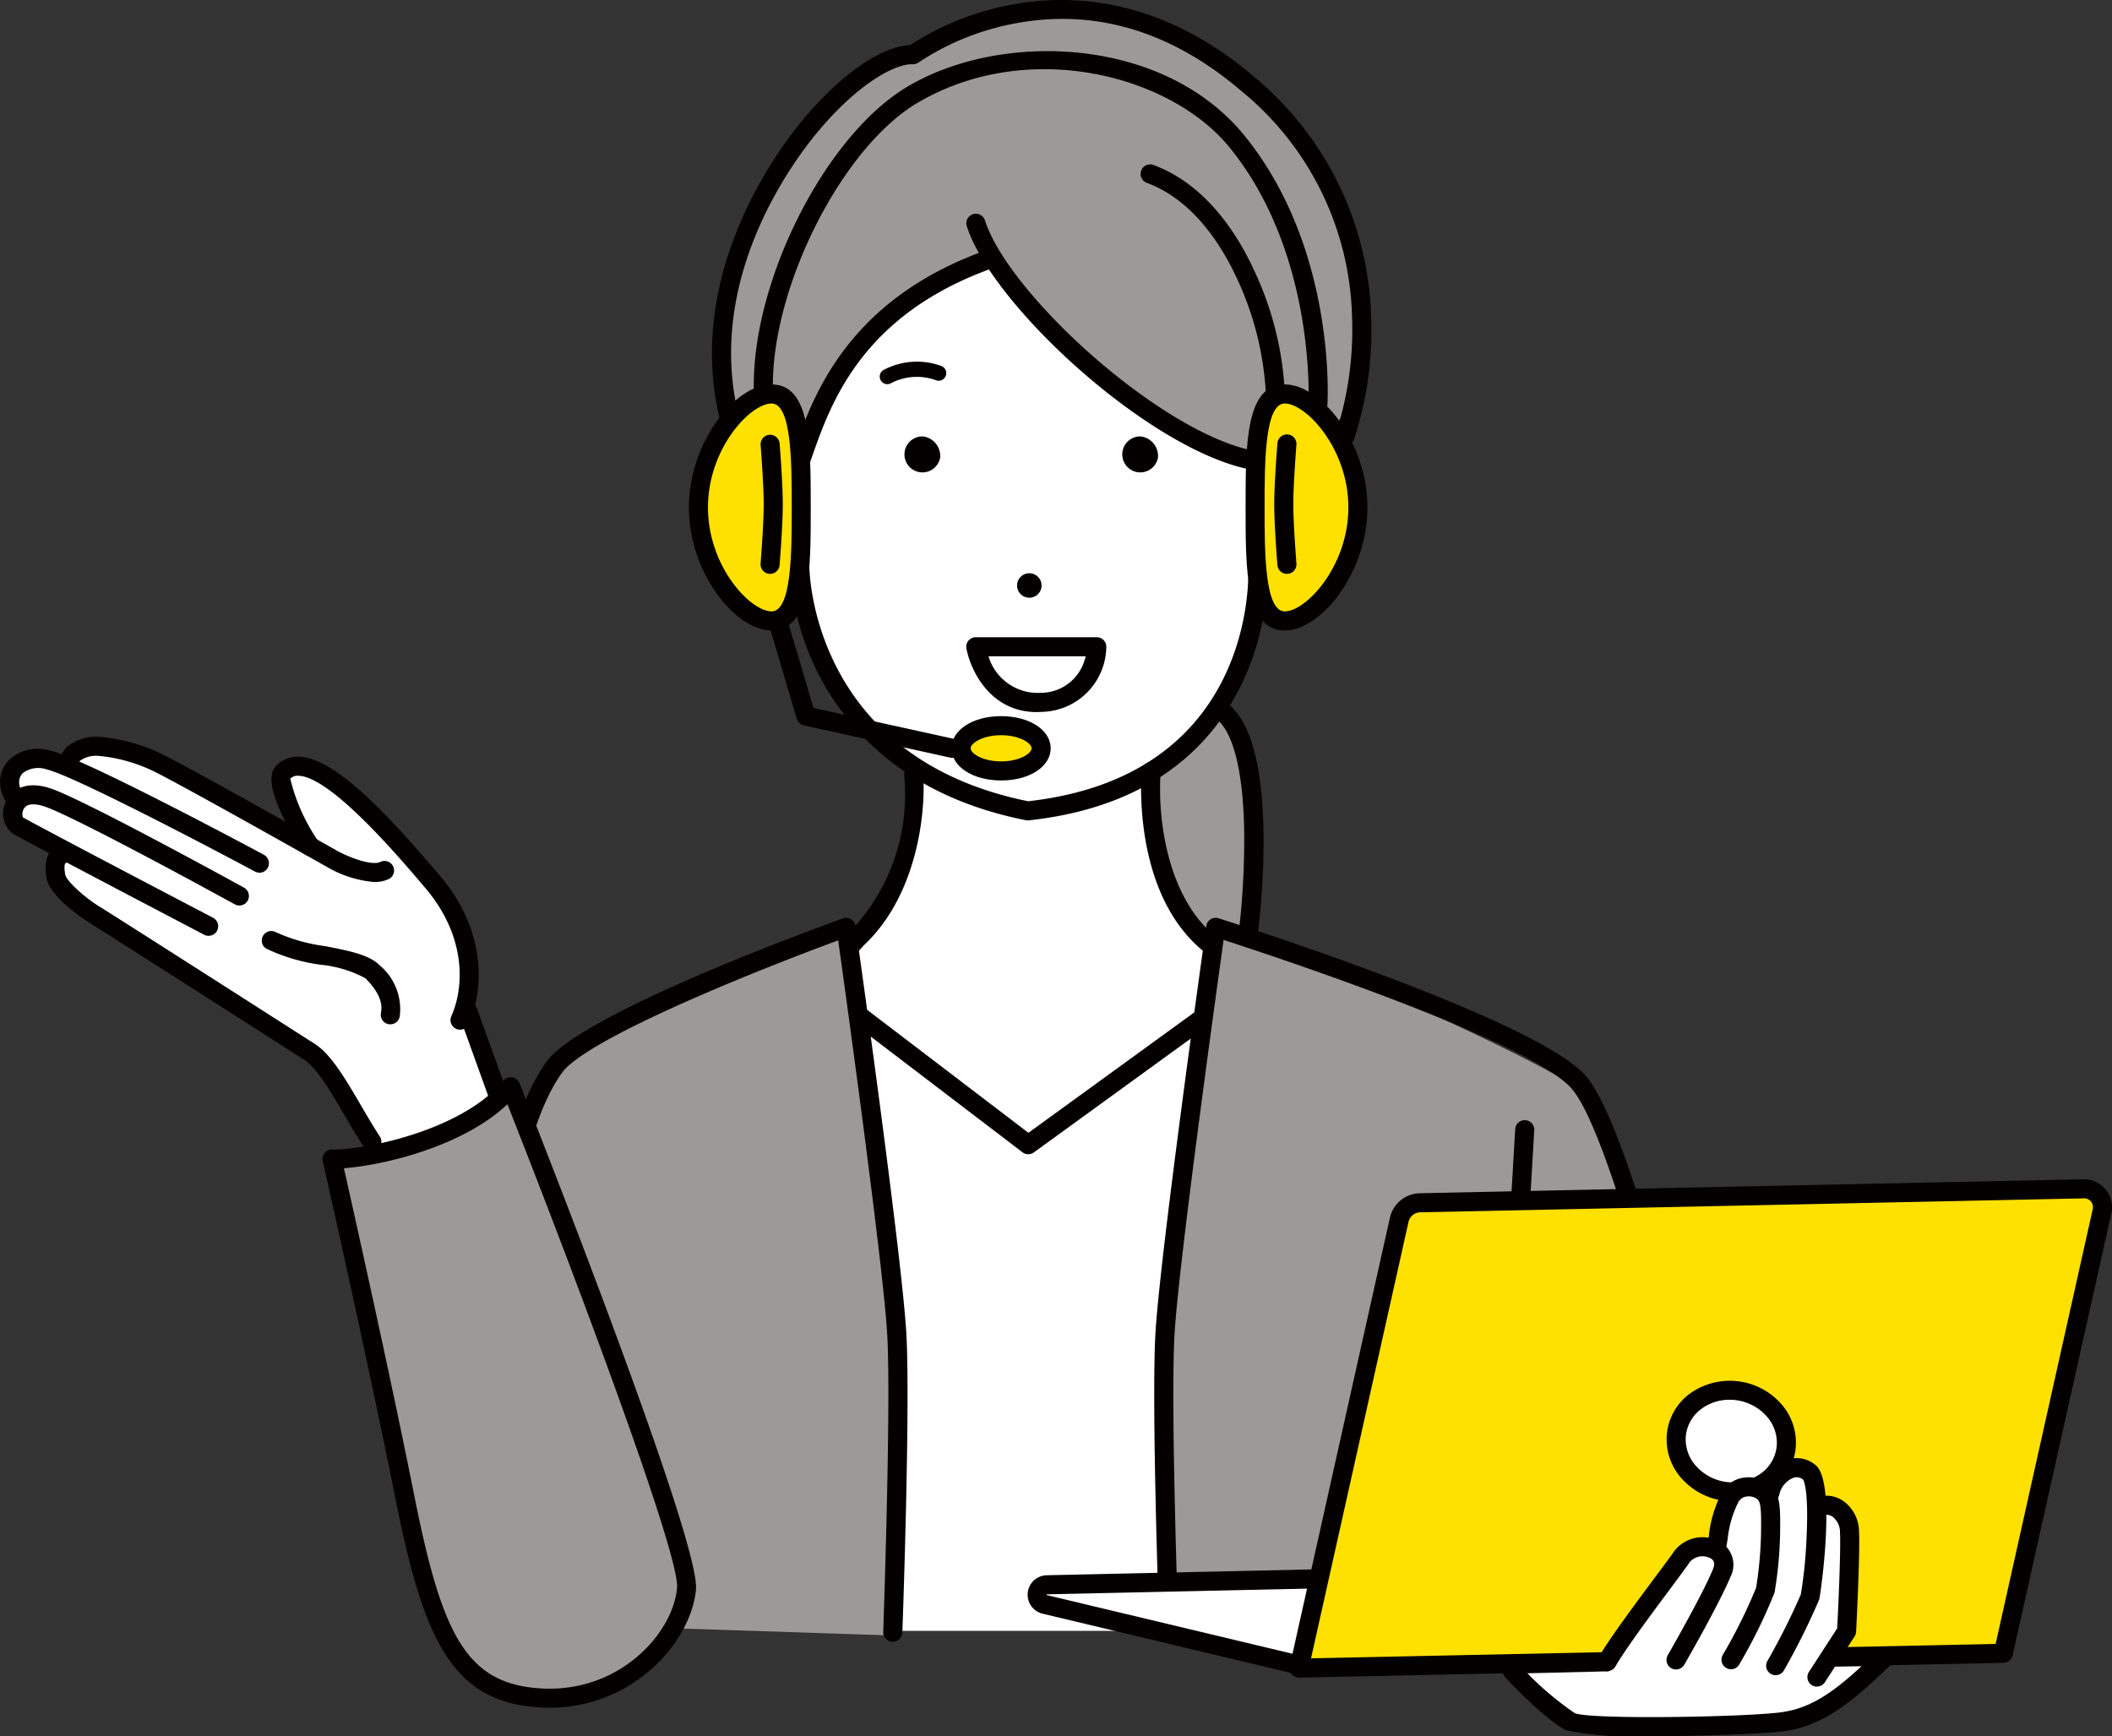
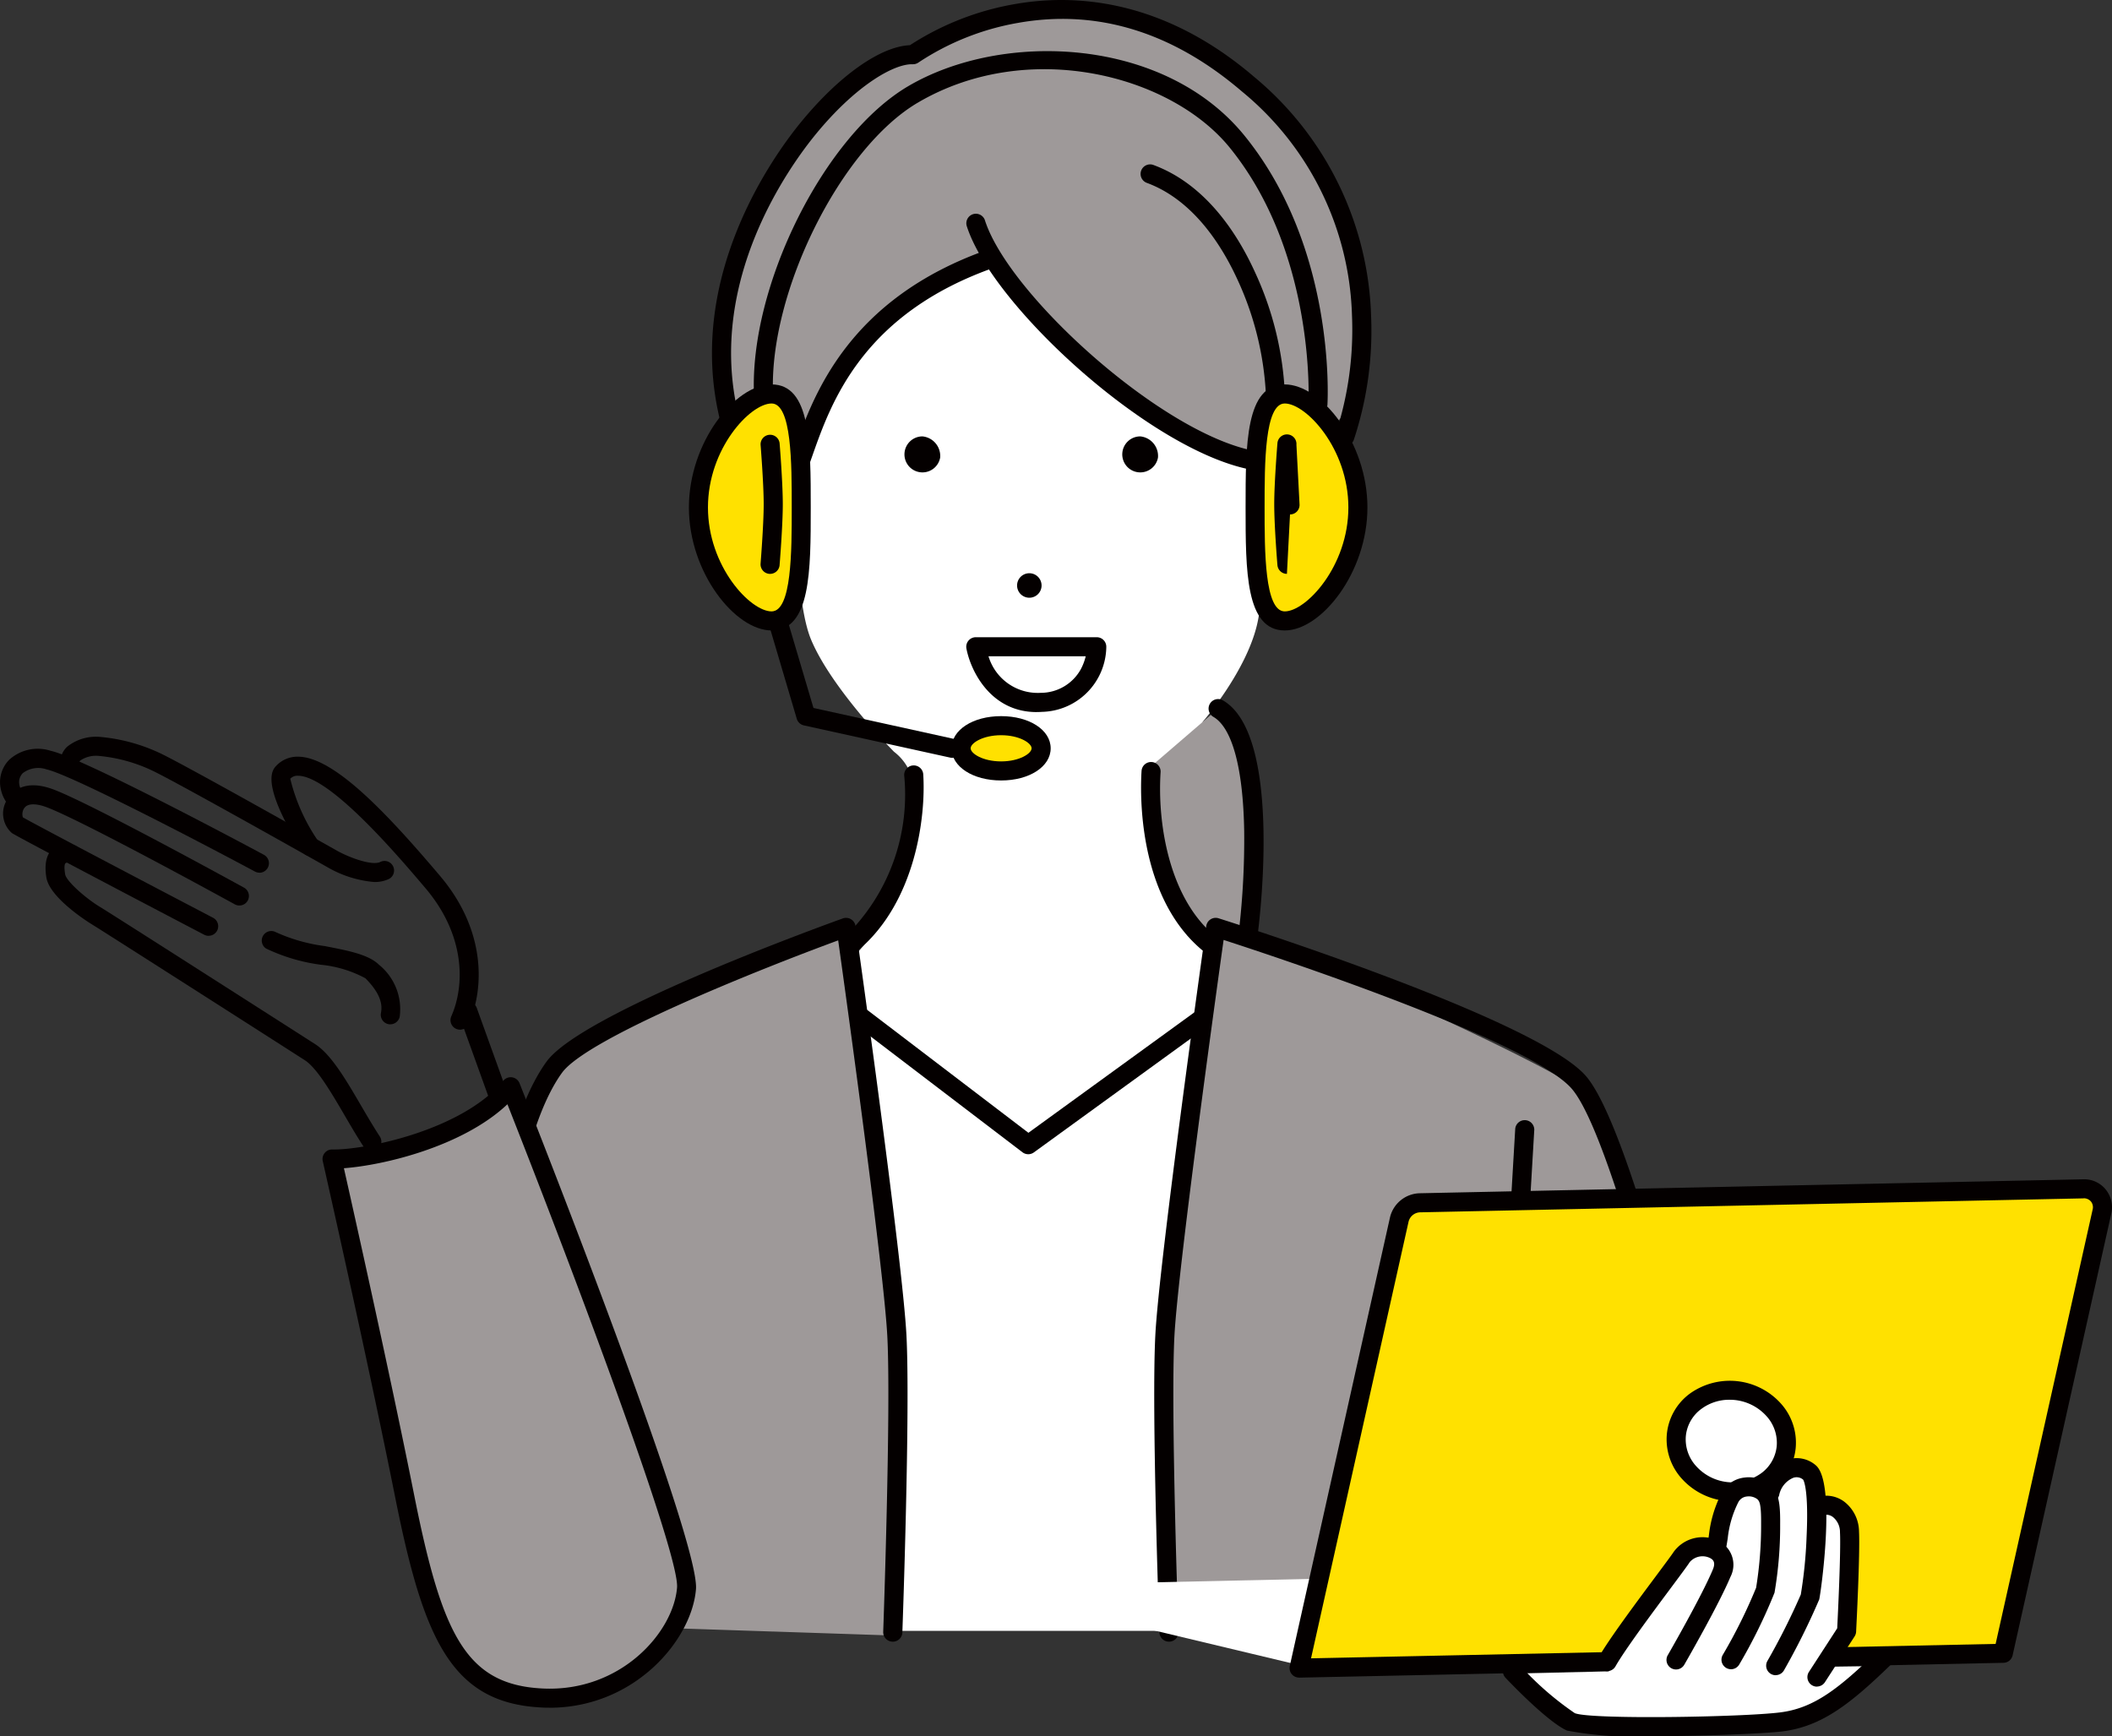
<svg xmlns="http://www.w3.org/2000/svg" id="グループ_118489" data-name="グループ 118489" width="136.116" height="111.895" viewBox="0 0 136.116 111.895">
  <rect x="0" y="0" width="136.116" height="111.895" fill="#333333" stroke="none" />
  <defs>
    <clipPath id="clip-path">
      <rect id="長方形_80890" data-name="長方形 80890" width="136.116" height="111.895" fill="none" />
    </clipPath>
  </defs>
  <g id="グループ_118488" data-name="グループ 118488" clip-path="url(#clip-path)">
    <path id="パス_78972" data-name="パス 78972" d="M212.2,132.466H246.51l-9.577-43.027L234.79,73.878s2.922-3.357,3.554-6.5,1.066-15.75,1.066-15.75-7.427-16.2-15.055-15.317-15.762,19.174-15.762,19.174-.375,9.9.955,13.09,5.346,7.231,5.346,7.231a3.318,3.318,0,0,1,1.232,3.317c-.284,2.393-1.171,8.123-4.8,10.71s-2.493,35.117-2.493,35.117Z" transform="translate(-157.277 -27.356)" fill="#fff" />
-     <path id="パス_78973" data-name="パス 78973" d="M35.355,220.365,32.837,213.2a21.615,21.615,0,0,0-.17-4.037c-.3-1.482-2.331-4.815-4.947-7.8A15.307,15.307,0,0,0,22,197.267l-1.375.245.4,1.656.615,2.482s-8.486-4.75-9.515-5.167a21.488,21.488,0,0,0-2.978-.8l-1.247.123-.891.966L5.248,196.6s-1.93-.209-1.9.915a7.4,7.4,0,0,0,.3,1.922,1.579,1.579,0,0,0,.266,1.684c.709.62,2.15,1.692,2.15,1.692s-1.195.9.942,2.483,15.63,10.2,15.63,10.2l7.426,11.775Z" transform="translate(-2.528 -147.58)" fill="#fff" />
    <path id="パス_78974" data-name="パス 78974" d="M336.593,263.159s-1.811-7.36-3.394-9.116-18.071-8.913-18.071-8.913l-5.955-2L306.062,267.4l.1,21.156,27.233-3.5Z" transform="translate(-230.823 -183.365)" fill="#9e9999" />
    <path id="パス_78975" data-name="パス 78975" d="M125.11,266.194s3.576-12.25,5.16-14.006,12.555-6.1,12.555-6.1l5.955-2,3.111,24.266-.1,21.156-27.305-.909Z" transform="translate(-93.884 -184.085)" fill="#9e9999" />
    <path id="パス_78976" data-name="パス 78976" d="M301.4,189.563l4.414-3.8a7.866,7.866,0,0,1,1.839,3.273c.268,1.6,0,13.536,0,13.536l-3.818-2.173-2.372-7.229Z" transform="translate(-227.304 -140.093)" fill="#9e9999" />
    <path id="パス_78977" data-name="パス 78977" d="M226.019,33.547c-4.451-1.068-11.619-5.4-14.025-7.824s-5.213-5.954-5.213-5.954-6.269,2.9-7.871,4.895-5.136,8.163-5.136,8.163L189.83,29.87a20.79,20.79,0,0,1,2.562-14.7c4.448-7.717,8.479-8.416,8.479-8.416l2.5-1.087s10.588-4.218,17.956,1.356,8.6,10.806,8.918,13.177a72.6,72.6,0,0,1-.127,8.962Z" transform="translate(-142.864 -3.122)" fill="#9e9999" />
    <path id="パス_78978" data-name="パス 78978" d="M221.546,212.684a.615.615,0,0,1-.4-1.084,12.742,12.742,0,0,0,3.747-10.328.615.615,0,0,1,1.227-.081c.181,2.751-.5,8.237-4.18,11.348a.611.611,0,0,1-.4.145" transform="translate(-166.619 -151.299)" fill="#040000" />
    <path id="パス_78979" data-name="パス 78979" d="M303.476,211.987a.611.611,0,0,1-.4-.145c-4.181-3.531-3.964-10.235-3.879-11.543a.615.615,0,0,1,1.227.081c-.219,3.328.553,8.081,3.445,10.523a.615.615,0,0,1-.4,1.084" transform="translate(-225.624 -150.626)" fill="#040000" />
-     <path id="パス_78980" data-name="パス 78980" d="M222.5,163.293a.61.61,0,0,1-.119-.012c-5.3-1.051-9.359-3.5-12.06-7.276a16.678,16.678,0,0,1-3.126-8.964.615.615,0,1,1,1.229-.038c.039,1.259.763,12.359,14.1,15.054,12.736-1.428,14.077-11.312,14.184-14.313a.614.614,0,0,1,1.228.044,16.651,16.651,0,0,1-3.021,9.036c-2.675,3.691-6.831,5.866-12.353,6.465a.6.6,0,0,1-.066,0" transform="translate(-156.261 -110.416)" fill="#040000" />
    <path id="パス_78981" data-name="パス 78981" d="M239.474,115.778a1.16,1.16,0,1,1-1.142-1.364,1.268,1.268,0,0,1,1.142,1.364" transform="translate(-178.881 -86.288)" fill="#040000" />
    <path id="パス_78982" data-name="パス 78982" d="M296.575,115.778a1.16,1.16,0,1,1-1.142-1.364,1.268,1.268,0,0,1,1.142,1.364" transform="translate(-221.944 -86.288)" fill="#040000" />
    <path id="パス_78983" data-name="パス 78983" d="M268.223,151.078a.789.789,0,1,1-.789-.789.789.789,0,0,1,.789.789" transform="translate(-201.095 -113.343)" fill="#040000" />
    <path id="パス_78984" data-name="パス 78984" d="M257.854,171.892c-2.954,0-4.248-2.642-4.523-4.095a.614.614,0,0,1,.6-.729h7.8a.615.615,0,0,1,.615.624,4.245,4.245,0,0,1-4.136,4.186q-.185.013-.363.013m-3.093-3.594a3.314,3.314,0,0,0,3.369,2.355,2.952,2.952,0,0,0,2.579-1.519,3.546,3.546,0,0,0,.317-.836Z" transform="translate(-191.046 -125.998)" fill="#040000" />
    <path id="パス_78985" data-name="パス 78985" d="M206.856,80.227a.616.616,0,0,1-.57-.845c.141-.349.284-.755.449-1.224,1.194-3.4,3.417-9.716,12.519-12.9a.615.615,0,0,1,.406,1.16c-8.545,2.992-10.561,8.725-11.766,12.151-.163.464-.317.9-.469,1.278a.615.615,0,0,1-.57.384" transform="translate(-155.541 -49.187)" fill="#040000" />
    <path id="パス_78986" data-name="パス 78986" d="M272.011,72.513a.608.608,0,0,1-.1-.008c-6.5-1.05-16.928-10.572-18.564-15.76a.615.615,0,0,1,1.172-.37c1.525,4.835,11.6,13.948,17.587,14.916a.615.615,0,0,1-.1,1.221" transform="translate(-191.046 -42.192)" fill="#040000" />
-     <path id="パス_78987" data-name="パス 78987" d="M231.14,96.33a.492.492,0,0,1-.277-.9,4.58,4.58,0,0,1,3.722-.283.492.492,0,0,1-.27.946,3.606,3.606,0,0,0-2.9.15.49.49,0,0,1-.276.085" transform="translate(-173.947 -71.569)" fill="#040000" />
    <path id="パス_78988" data-name="パス 78988" d="M335.677,110.6c0,4.04-2.884,7.315-4.713,7.315s-1.909-3.275-1.909-7.315.081-7.315,1.909-7.315,4.713,3.275,4.713,7.315" transform="translate(-248.163 -77.892)" fill="#ffe100" />
    <path id="パス_78989" data-name="パス 78989" d="M329.078,116.641c-2.524,0-2.524-3.852-2.524-7.929s0-7.929,2.524-7.929c2.348,0,5.328,3.733,5.328,7.929s-2.979,7.929-5.328,7.929m0-14.629c-1.3,0-1.3,3.873-1.3,6.7s0,6.7,1.3,6.7c1.367,0,4.1-2.9,4.1-6.7s-2.731-6.7-4.1-6.7" transform="translate(-246.277 -76.007)" fill="#040000" />
    <path id="パス_78990" data-name="パス 78990" d="M183.109,110.6c0,4.04,2.884,7.315,4.713,7.315s1.909-3.275,1.909-7.315-.081-7.315-1.909-7.315-4.713,3.275-4.713,7.315" transform="translate(-138.095 -77.892)" fill="#ffe100" />
    <path id="パス_78991" data-name="パス 78991" d="M185.937,116.641c-2.348,0-5.328-3.733-5.328-7.929s2.979-7.929,5.328-7.929c2.524,0,2.524,3.852,2.524,7.929s0,7.929-2.524,7.929m0-14.629c-1.367,0-4.1,2.9-4.1,6.7s2.731,6.7,4.1,6.7c1.3,0,1.3-3.873,1.3-6.7s0-6.7-1.3-6.7" transform="translate(-136.21 -76.007)" fill="#040000" />
    <path id="パス_78992" data-name="パス 78992" d="M227.467,28.742a.615.615,0,0,1-.575-.832,21.513,21.513,0,0,0,1.034-7.566,19.384,19.384,0,0,0-7.1-14.454c-4.479-3.835-9.333-5.32-14.429-4.414A16.788,16.788,0,0,0,200,4.02a.61.61,0,0,1-.386.12h-.053c-1.207,0-3.628,1.39-6.172,4.485-1.688,2.054-7.041,9.419-5.037,17.984a.615.615,0,1,1-1.2.28c-2.132-9.113,3.506-16.881,5.284-19.045,2.46-2.992,5.114-4.855,7-4.931A18.07,18.07,0,0,1,206.124.276c3.778-.684,9.533-.427,15.5,4.681a20.82,20.82,0,0,1,7.533,15.391,22.313,22.313,0,0,1-1.114,8,.614.614,0,0,1-.575.4" transform="translate(-140.792 0)" fill="#040000" />
    <path id="パス_78993" data-name="パス 78993" d="M307.8,58.646a.615.615,0,0,1-.615-.615,19.961,19.961,0,0,0-1.836-7.481c-1.022-2.23-2.861-5.121-5.817-6.224a.615.615,0,1,1,.43-1.151c3.349,1.25,5.386,4.422,6.5,6.863a20.923,20.923,0,0,1,1.947,7.993.615.615,0,0,1-.615.615" transform="translate(-225.596 -32.531)" fill="#040000" />
    <path id="パス_78994" data-name="パス 78994" d="M319.423,198.827a.592.592,0,0,1-.077,0,.614.614,0,0,1-.533-.687,51.544,51.544,0,0,0,.332-6.336c-.063-4.065-.769-6.691-1.988-7.395a.614.614,0,1,1,.614-1.064c3.757,2.167,2.426,13.647,2.262,14.949a.615.615,0,0,1-.609.538" transform="translate(-238.958 -138.207)" fill="#040000" />
    <path id="パス_78995" data-name="パス 78995" d="M155.961,287.287h-.023a.614.614,0,0,1-.592-.636c.005-.142.51-14.266.265-19.04-.219-4.26-2.63-21.679-3.167-25.523-5.012,1.842-16.174,6.287-17.8,8.535-2.084,2.873-2.9,8.416-2.911,8.472a.615.615,0,1,1-1.217-.175c.034-.239.87-5.9,3.133-9.018,2.246-3.1,17.377-8.61,19.095-9.229a.615.615,0,0,1,.817.493c.124.878,3.034,21.555,3.283,26.383s-.243,18.565-.264,19.147a.615.615,0,0,1-.614.592" transform="translate(-98.424 -181.48)" fill="#040000" />
    <path id="パス_78996" data-name="パス 78996" d="M303.551,287.287a.615.615,0,0,1-.614-.592c-.021-.582-.512-14.32-.264-19.147s3.159-25.505,3.283-26.383a.614.614,0,0,1,.794-.5c.824.26,20.219,6.413,23.605,10.088,3.689,4,9.851,32.722,10.111,33.943a.615.615,0,0,1-1.2.256c-2.182-10.226-7.042-30.36-9.812-33.366-2.827-3.068-18.837-8.378-22.38-9.526-.529,3.786-2.951,21.281-3.171,25.552-.246,4.774.26,18.9.265,19.04a.614.614,0,0,1-.592.636h-.023" transform="translate(-228.214 -181.48)" fill="#040000" />
    <path id="パス_78997" data-name="パス 78997" d="M234.86,273.805a.613.613,0,0,1-.373-.126l-10.7-8.16a.615.615,0,0,1,.745-.978l10.338,7.883,10.873-7.891a.615.615,0,0,1,.722.995l-11.243,8.16a.612.612,0,0,1-.361.117" transform="translate(-168.59 -199.414)" fill="#040000" />
    <path id="パス_78998" data-name="パス 78998" d="M289.313,419.323l4.987-.879-.149-4.9-21.619.474a.641.641,0,0,0-.132,1.264Z" transform="translate(-205.066 -311.883)" fill="#fff" />
-     <path id="パス_78999" data-name="パス 78999" d="M287.425,418.052a.608.608,0,0,1-.143-.017L270.37,414a1.256,1.256,0,0,1,.255-2.476l21.624-.474a.609.609,0,0,1,.628.6l.149,4.9a.614.614,0,0,1-.508.624l-4.986.879a.623.623,0,0,1-.106.009M270.638,412.8l.019.005,16.787,4.01,4.337-.764-.114-3.759-21.009.461a.072.072,0,0,0-.019,0,.124.124,0,0,0,0,.044" transform="translate(-203.179 -309.997)" fill="#040000" />
    <path id="パス_79000" data-name="パス 79000" d="M391.128,311.665l-42.771.9a1.4,1.4,0,0,0-1.321,1.085l-6.456,28.9,45.387-.956,6.358-28.466a1.185,1.185,0,0,0-1.2-1.469" transform="translate(-256.855 -235.048)" fill="#ffe100" />
    <path id="パス_79001" data-name="パス 79001" d="M338.694,341.283a.614.614,0,0,1-.6-.749l6.456-28.9a2.021,2.021,0,0,1,1.908-1.566l42.771-.9a1.783,1.783,0,0,1,1.45.657,1.818,1.818,0,0,1,.359,1.56l-6.358,28.465a.615.615,0,0,1-.587.481l-45.387.956h-.013m50.562-30.89-42.771.9a.79.79,0,0,0-.735.605l-6.285,28.14,44.121-.929,6.253-28a.59.59,0,0,0-.11-.514.607.607,0,0,0-.473-.207" transform="translate(-254.969 -233.161)" fill="#040000" />
    <path id="パス_79002" data-name="パス 79002" d="M440.684,365.194a3.079,3.079,0,0,0-.417,4.6,3.792,3.792,0,0,0,5.008.531,3.08,3.08,0,0,0,.417-4.6,3.792,3.792,0,0,0-5.008-.531" transform="translate(-331.401 -274.884)" fill="#fff" />
    <path id="パス_79003" data-name="パス 79003" d="M441.213,369.777a4.42,4.42,0,0,1-3.29-1.44,3.77,3.77,0,0,1-.98-2.905,3.678,3.678,0,0,1,1.486-2.6,4.423,4.423,0,0,1,5.835.613,3.77,3.77,0,0,1,.98,2.906,3.679,3.679,0,0,1-1.486,2.6,4.231,4.231,0,0,1-2.544.827m-.233-6.547a3.011,3.011,0,0,0-1.814.589,2.461,2.461,0,0,0-1,1.735,2.554,2.554,0,0,0,.673,1.965,3.169,3.169,0,0,0,4.181.449,2.463,2.463,0,0,0,1-1.735,2.554,2.554,0,0,0-.673-1.965,3.183,3.183,0,0,0-2.368-1.038" transform="translate(-329.515 -273.015)" fill="#040000" />
    <path id="パス_79004" data-name="パス 79004" d="M396.817,299.151h-.036a.615.615,0,0,1-.578-.65l.255-4.341a.615.615,0,0,1,1.227.072l-.255,4.341a.615.615,0,0,1-.613.579" transform="translate(-298.803 -221.409)" fill="#040000" />
-     <path id="パス_79005" data-name="パス 79005" d="M334.883,122.876a.614.614,0,0,1-.612-.564c-.009-.1-.206-2.531-.206-3.93s.2-3.827.206-3.93a.614.614,0,1,1,1.224.1c0,.025-.2,2.48-.2,3.83s.2,3.8.2,3.83a.614.614,0,0,1-.562.663l-.051,0" transform="translate(-251.942 -85.89)" fill="#040000" />
+     <path id="パス_79005" data-name="パス 79005" d="M334.883,122.876a.614.614,0,0,1-.612-.564c-.009-.1-.206-2.531-.206-3.93s.2-3.827.206-3.93a.614.614,0,1,1,1.224.1s.2,3.8.2,3.83a.614.614,0,0,1-.562.663l-.051,0" transform="translate(-251.942 -85.89)" fill="#040000" />
    <path id="パス_79006" data-name="パス 79006" d="M200.009,122.876l-.051,0a.615.615,0,0,1-.562-.663c0-.025.2-2.481.2-3.83s-.2-3.8-.2-3.83a.615.615,0,0,1,1.225-.1c.008.1.206,2.531.206,3.93s-.2,3.827-.206,3.93a.615.615,0,0,1-.612.564" transform="translate(-150.377 -85.89)" fill="#040000" />
    <path id="パス_79007" data-name="パス 79007" d="M233.99,36.761h-.036a.615.615,0,0,1-.578-.649c.005-.1.482-9.653-5.073-16.491-3.826-4.709-13.02-7.06-20.1-2.9-4.979,2.925-9.6,12.214-9.334,18.752a.615.615,0,1,1-1.228.05c-.289-7.038,4.542-16.691,9.94-19.862,6.11-3.59,16.512-3.164,21.672,3.187,5.862,7.215,5.37,16.927,5.347,17.337a.615.615,0,0,1-.613.579" transform="translate(-149.048 -10.106)" fill="#040000" />
    <path id="パス_79008" data-name="パス 79008" d="M257.128,191.712c0,.806-1.155,1.459-2.579,1.459s-2.579-.653-2.579-1.459,1.155-1.458,2.579-1.458,2.579.653,2.579,1.458" transform="translate(-190.028 -143.483)" fill="#ffe100" />
    <path id="パス_79009" data-name="パス 79009" d="M252.664,191.9c-1.821,0-3.194-.891-3.194-2.073s1.373-2.073,3.194-2.073,3.194.891,3.194,2.073-1.373,2.073-3.194,2.073m0-2.917c-1.181,0-1.964.508-1.964.844s.783.844,1.964.844,1.965-.508,1.965-.844-.784-.844-1.965-.844" transform="translate(-188.143 -141.598)" fill="#040000" />
    <path id="パス_79010" data-name="パス 79010" d="M213.223,169.583a.615.615,0,0,1-.133-.015l-9.431-2.077a.615.615,0,0,1-.457-.426l-1.828-6.18a.615.615,0,0,1,1.179-.349l1.725,5.832,9.077,2a.615.615,0,0,1-.132,1.215" transform="translate(-151.851 -120.739)" fill="#040000" />
    <path id="パス_79011" data-name="パス 79011" d="M87.059,289.58c1.985.042,8.621-1.164,11.517-4.657,0,0,11.575,29.222,11.329,32.322s-3.9,7.342-9.321,7.071-7.055-4.039-8.85-13.029-4.675-21.707-4.675-21.707" transform="translate(-65.657 -214.88)" fill="#9e9999" />
    <path id="パス_79012" data-name="パス 79012" d="M99.189,323.057c-.172,0-.346,0-.521-.013-5.81-.29-7.6-4.406-9.422-13.522-1.773-8.879-4.643-21.565-4.672-21.692a.616.616,0,0,1,.123-.524.591.591,0,0,1,.489-.225h.1c2.158,0,8.3-1.267,10.926-4.436a.615.615,0,0,1,1.045.166c1.19,3,11.62,29.446,11.37,32.6-.261,3.28-3.955,7.649-9.443,7.649M85.936,288.284c.636,2.828,2.983,13.327,4.515,21,1.8,9.036,3.326,12.288,8.278,12.535,5.037.255,8.448-3.62,8.678-6.506.168-2.115-6.315-19.445-10.932-31.148-2.89,2.728-7.977,3.934-10.538,4.122" transform="translate(-63.772 -212.994)" fill="#040000" />
    <path id="パス_79013" data-name="パス 79013" d="M32.965,241.126a.615.615,0,0,1-.514-.277c-.41-.622-.824-1.33-1.223-2.014-.883-1.511-1.8-3.074-2.581-3.578-1.821-1.17-13.276-8.492-13.773-8.788-.027-.016-2.659-1.633-2.88-2.982-.134-.814-.08-1.834.925-2.124a.615.615,0,0,1,.34,1.181c-.062.018-.152.138-.054.736.073.443,1.355,1.574,2.3,2.133.523.311,11.955,7.619,13.81,8.81,1.033.663,1.978,2.28,2.978,3.992.392.67.8,1.364,1.189,1.958a.614.614,0,0,1-.513.953" transform="translate(-9.005 -166.927)" fill="#040000" />
    <path id="パス_79014" data-name="パス 79014" d="M14.094,215.6a.611.611,0,0,1-.284-.07c-1.206-.631-11.8-6.178-12.391-6.552a1.676,1.676,0,0,1-.351-2.092c.189-.373.97-1.525,3.1-.693,2.6,1.015,11.815,6.087,12.206,6.3a.614.614,0,1,1-.593,1.076c-.1-.052-9.538-5.248-12.06-6.234-.715-.28-1.257-.28-1.487,0a.707.707,0,0,0-.113.626c.716.418,7.656,4.066,12.262,6.476a.615.615,0,0,1-.285,1.159" transform="translate(-0.649 -155.284)" fill="#040000" />
    <path id="パス_79015" data-name="パス 79015" d="M16.719,204.388a.61.61,0,0,1-.29-.073C13.236,202.6,4.6,198.086,3.015,197.736a1.649,1.649,0,0,0-1.544.235.83.83,0,0,0-.222.755c0,.009,0,.018.006.028a1.113,1.113,0,0,0,.28.538.615.615,0,0,1-.779.951A2.314,2.314,0,0,1,.051,199a2.057,2.057,0,0,1,.544-1.89,2.729,2.729,0,0,1,2.686-.573c2.039.451,12.539,6.058,13.729,6.7a.615.615,0,0,1-.291,1.156" transform="translate(0 -148.143)" fill="#040000" />
    <path id="パス_79016" data-name="パス 79016" d="M36,202.54a7.216,7.216,0,0,1-2.985-.931c-.1-.058-9.828-5.548-11.351-6.26a10.191,10.191,0,0,0-3.414-.936,1.813,1.813,0,0,0-1.2.29.231.231,0,0,0-.078.183.615.615,0,0,1-1.229,0,1.454,1.454,0,0,1,.449-1.063,2.968,2.968,0,0,1,2.091-.639,11.394,11.394,0,0,1,3.9,1.051c1.566.732,11.028,6.073,11.43,6.3.785.432,2.207.961,2.752.717a.615.615,0,1,1,.5,1.121,2.115,2.115,0,0,1-.871.166" transform="translate(-11.868 -145.692)" fill="#040000" />
    <path id="パス_79017" data-name="パス 79017" d="M122.71,269.262a.615.615,0,0,1-.578-.406l-1.993-5.532a.615.615,0,0,1,1.156-.417l1.993,5.532a.615.615,0,0,1-.578.823" transform="translate(-90.577 -197.97)" fill="#040000" />
    <path id="パス_79018" data-name="パス 79018" d="M83.333,215.979a.615.615,0,0,1-.562-.863c.883-2,.909-5.219-1.664-8.255-1.677-1.978-6.132-7.234-8.214-7.248a.632.632,0,0,0-.5.191,12.03,12.03,0,0,0,1.836,4.069.615.615,0,0,1-1.045.647c-1.8-2.909-2.39-4.753-1.756-5.482a1.876,1.876,0,0,1,1.456-.654H72.9c2.326.015,5.769,3.7,9.143,7.682,2.939,3.468,2.883,7.2,1.851,9.546a.615.615,0,0,1-.563.367" transform="translate(-53.685 -149.615)" fill="#040000" />
    <path id="パス_79019" data-name="パス 79019" d="M76.818,250.058a.615.615,0,0,1-.6-.729c.085-.447.073-1.166-1.005-2.243a7.64,7.64,0,0,0-2.861-.868,11.7,11.7,0,0,1-3.541-1.048.615.615,0,0,1,.633-1.053,11.061,11.061,0,0,0,3.141.895c1.524.294,2.84.548,3.5,1.2a3.683,3.683,0,0,1,1.344,3.343.615.615,0,0,1-.6.5" transform="translate(-51.667 -184.038)" fill="#040000" />
    <path id="パス_79020" data-name="パス 79020" d="M407.917,389.859c-.295.657-4.2,6.141-5.159,7.819l-6.191.15a22.129,22.129,0,0,0,3.755,3.1c1.175.522,11.281.288,13.566,0s3-1,5.657-3.582l-3.306.045,1.851-2.293s.261-5.012.187-6.412-1.145-1.843-1.735-1.7l-.811-2.226c-.884-.751-2.211,0-2.586,1.415l-.289-.187a1.581,1.581,0,0,0-2.311.239,7.231,7.231,0,0,0-1.177,3.239Z" transform="translate(-299.078 -289.955)" fill="#fff" />
    <path id="パス_79021" data-name="パス 79021" d="M449.2,399.686a.615.615,0,0,1-.534-.918,33.55,33.55,0,0,0,2.152-4.333,24.9,24.9,0,0,0,.322-4.134c.01-1.3-.112-1.432-.23-1.563a.9.9,0,0,0-.686-.185.692.692,0,0,0-.555.374,6.747,6.747,0,0,0-.68,2.326c-.025.16-.05.317-.077.473a.615.615,0,0,1-1.211-.212c.026-.149.05-.3.073-.451a7.856,7.856,0,0,1,.811-2.718,1.906,1.906,0,0,1,1.491-1.013,2.09,2.09,0,0,1,1.747.584c.439.488.556,1,.545,2.395a25.415,25.415,0,0,1-.363,4.441,34.226,34.226,0,0,1-2.271,4.624.614.614,0,0,1-.535.311" transform="translate(-337.639 -292.102)" fill="#040000" />
    <path id="パス_79022" data-name="パス 79022" d="M462.492,396.294a.615.615,0,0,1-.538-.911,44.032,44.032,0,0,0,2.156-4.288,29.26,29.26,0,0,0,.374-3.74c.138-2.956-.173-3.585-.221-3.664a.65.65,0,0,0-.636-.121,1.534,1.534,0,0,0-.915,1.137.615.615,0,0,1-1.188-.314,2.777,2.777,0,0,1,1.736-2,1.888,1.888,0,0,1,1.817.371c1.334,1.133.313,8.31.22,8.65a45.22,45.22,0,0,1-2.266,4.557.615.615,0,0,1-.539.318" transform="translate(-348.051 -288.324)" fill="#040000" />
    <path id="パス_79023" data-name="パス 79023" d="M474.455,404.431a.615.615,0,0,1-.515-.949l1.822-2.81c.044-.873.243-4.972.179-6.184a1.244,1.244,0,0,0-.443-.979.705.705,0,0,0-.529-.152.615.615,0,0,1-.3-1.193,1.926,1.926,0,0,1,1.559.356,2.456,2.456,0,0,1,.939,1.9c.075,1.417-.177,6.271-.187,6.477a.616.616,0,0,1-.1.3l-1.911,2.948a.614.614,0,0,1-.516.28" transform="translate(-357.356 -295.725)" fill="#040000" />
    <path id="パス_79024" data-name="パス 79024" d="M403.542,437.8a22.68,22.68,0,0,1-5.356-.36c-1.252-.556-3.679-3.1-3.952-3.389a.615.615,0,1,1,.893-.845,19.794,19.794,0,0,0,3.558,3.11c.987.424,10.8.26,13.239-.048,2.154-.271,3.74-1.492,6.275-3.957a.615.615,0,1,1,.857.881c-2.678,2.6-4.492,3.982-6.978,4.3-1.093.138-5.085.311-8.536.311" transform="translate(-297.192 -325.902)" fill="#040000" />
    <path id="パス_79025" data-name="パス 79025" d="M419.452,411.677a.615.615,0,0,1-.533-.919c.665-1.164,2.41-3.507,3.684-5.218.548-.736,1.022-1.372,1.135-1.55a2.3,2.3,0,0,1,2.921-.691,1.7,1.7,0,0,1,.74,2.3c-.744,1.785-2.873,5.484-2.964,5.641a.615.615,0,1,1-1.065-.614c.022-.037,2.181-3.787,2.894-5.5.2-.473.011-.644-.173-.739a1.091,1.091,0,0,0-1.315.258c-.131.207-.517.727-1.187,1.627-1.185,1.591-2.975,3.994-3.6,5.093a.614.614,0,0,1-.534.31" transform="translate(-315.874 -303.966)" fill="#040000" />
  </g>
</svg>